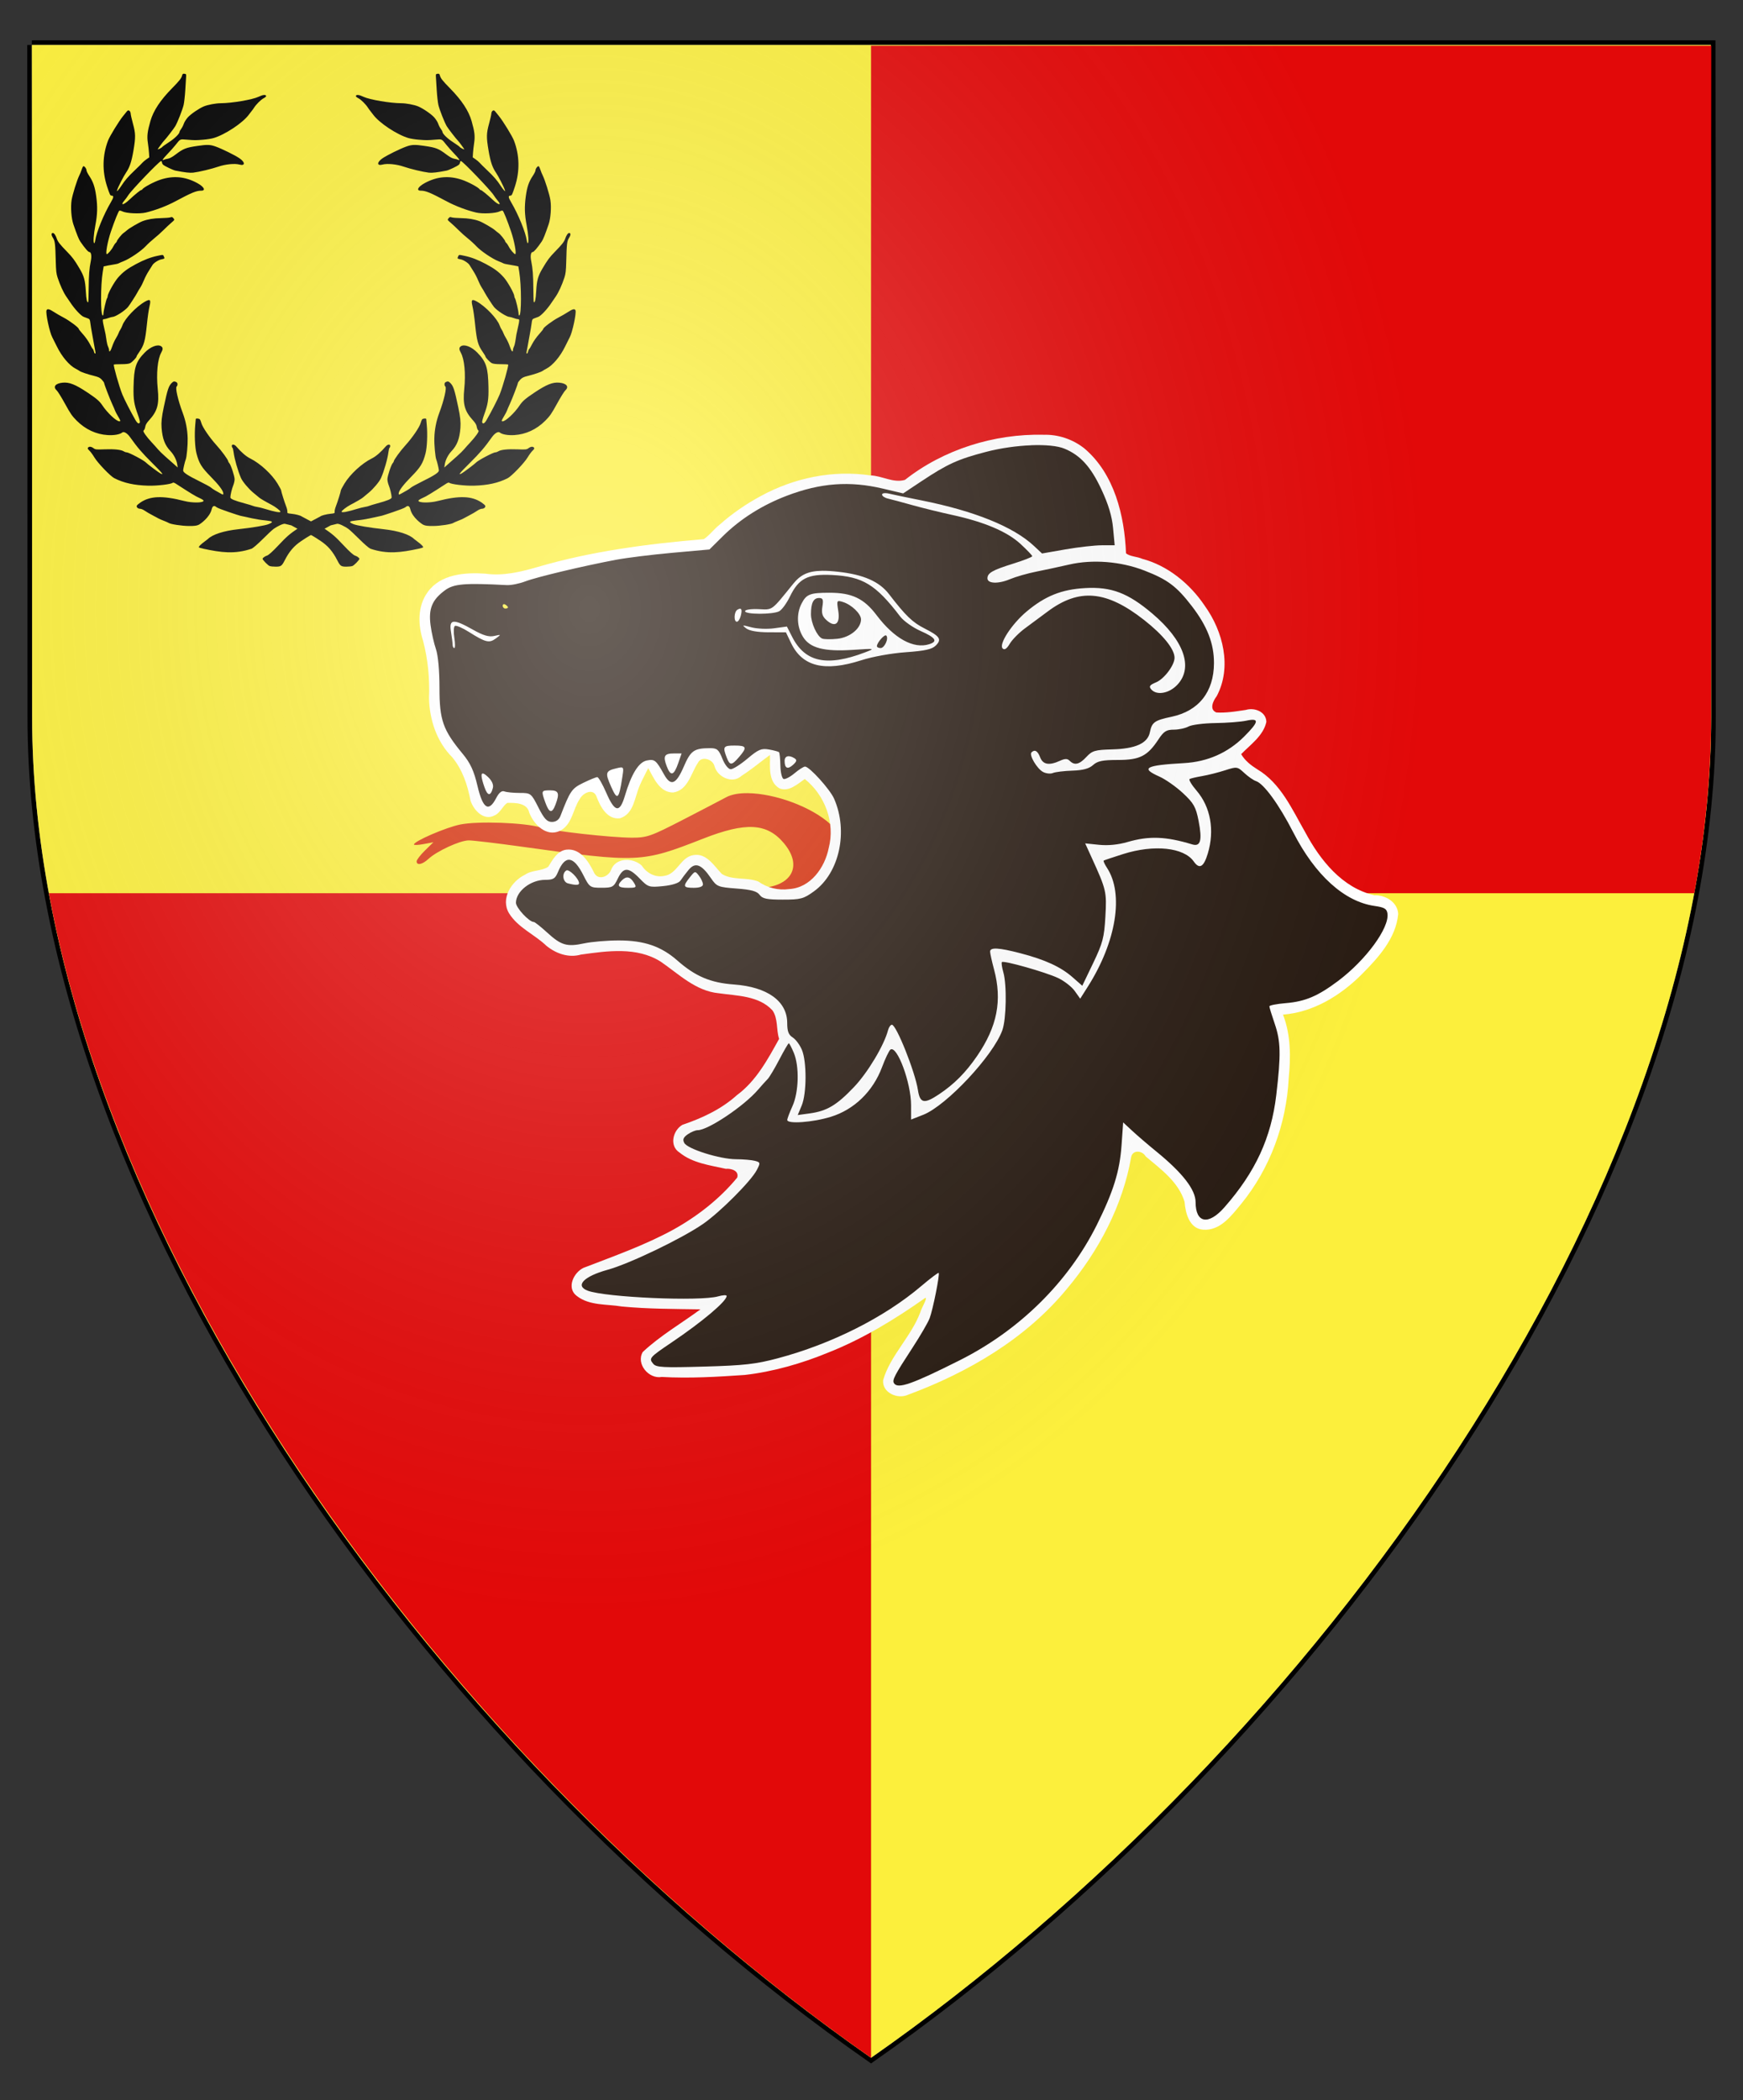
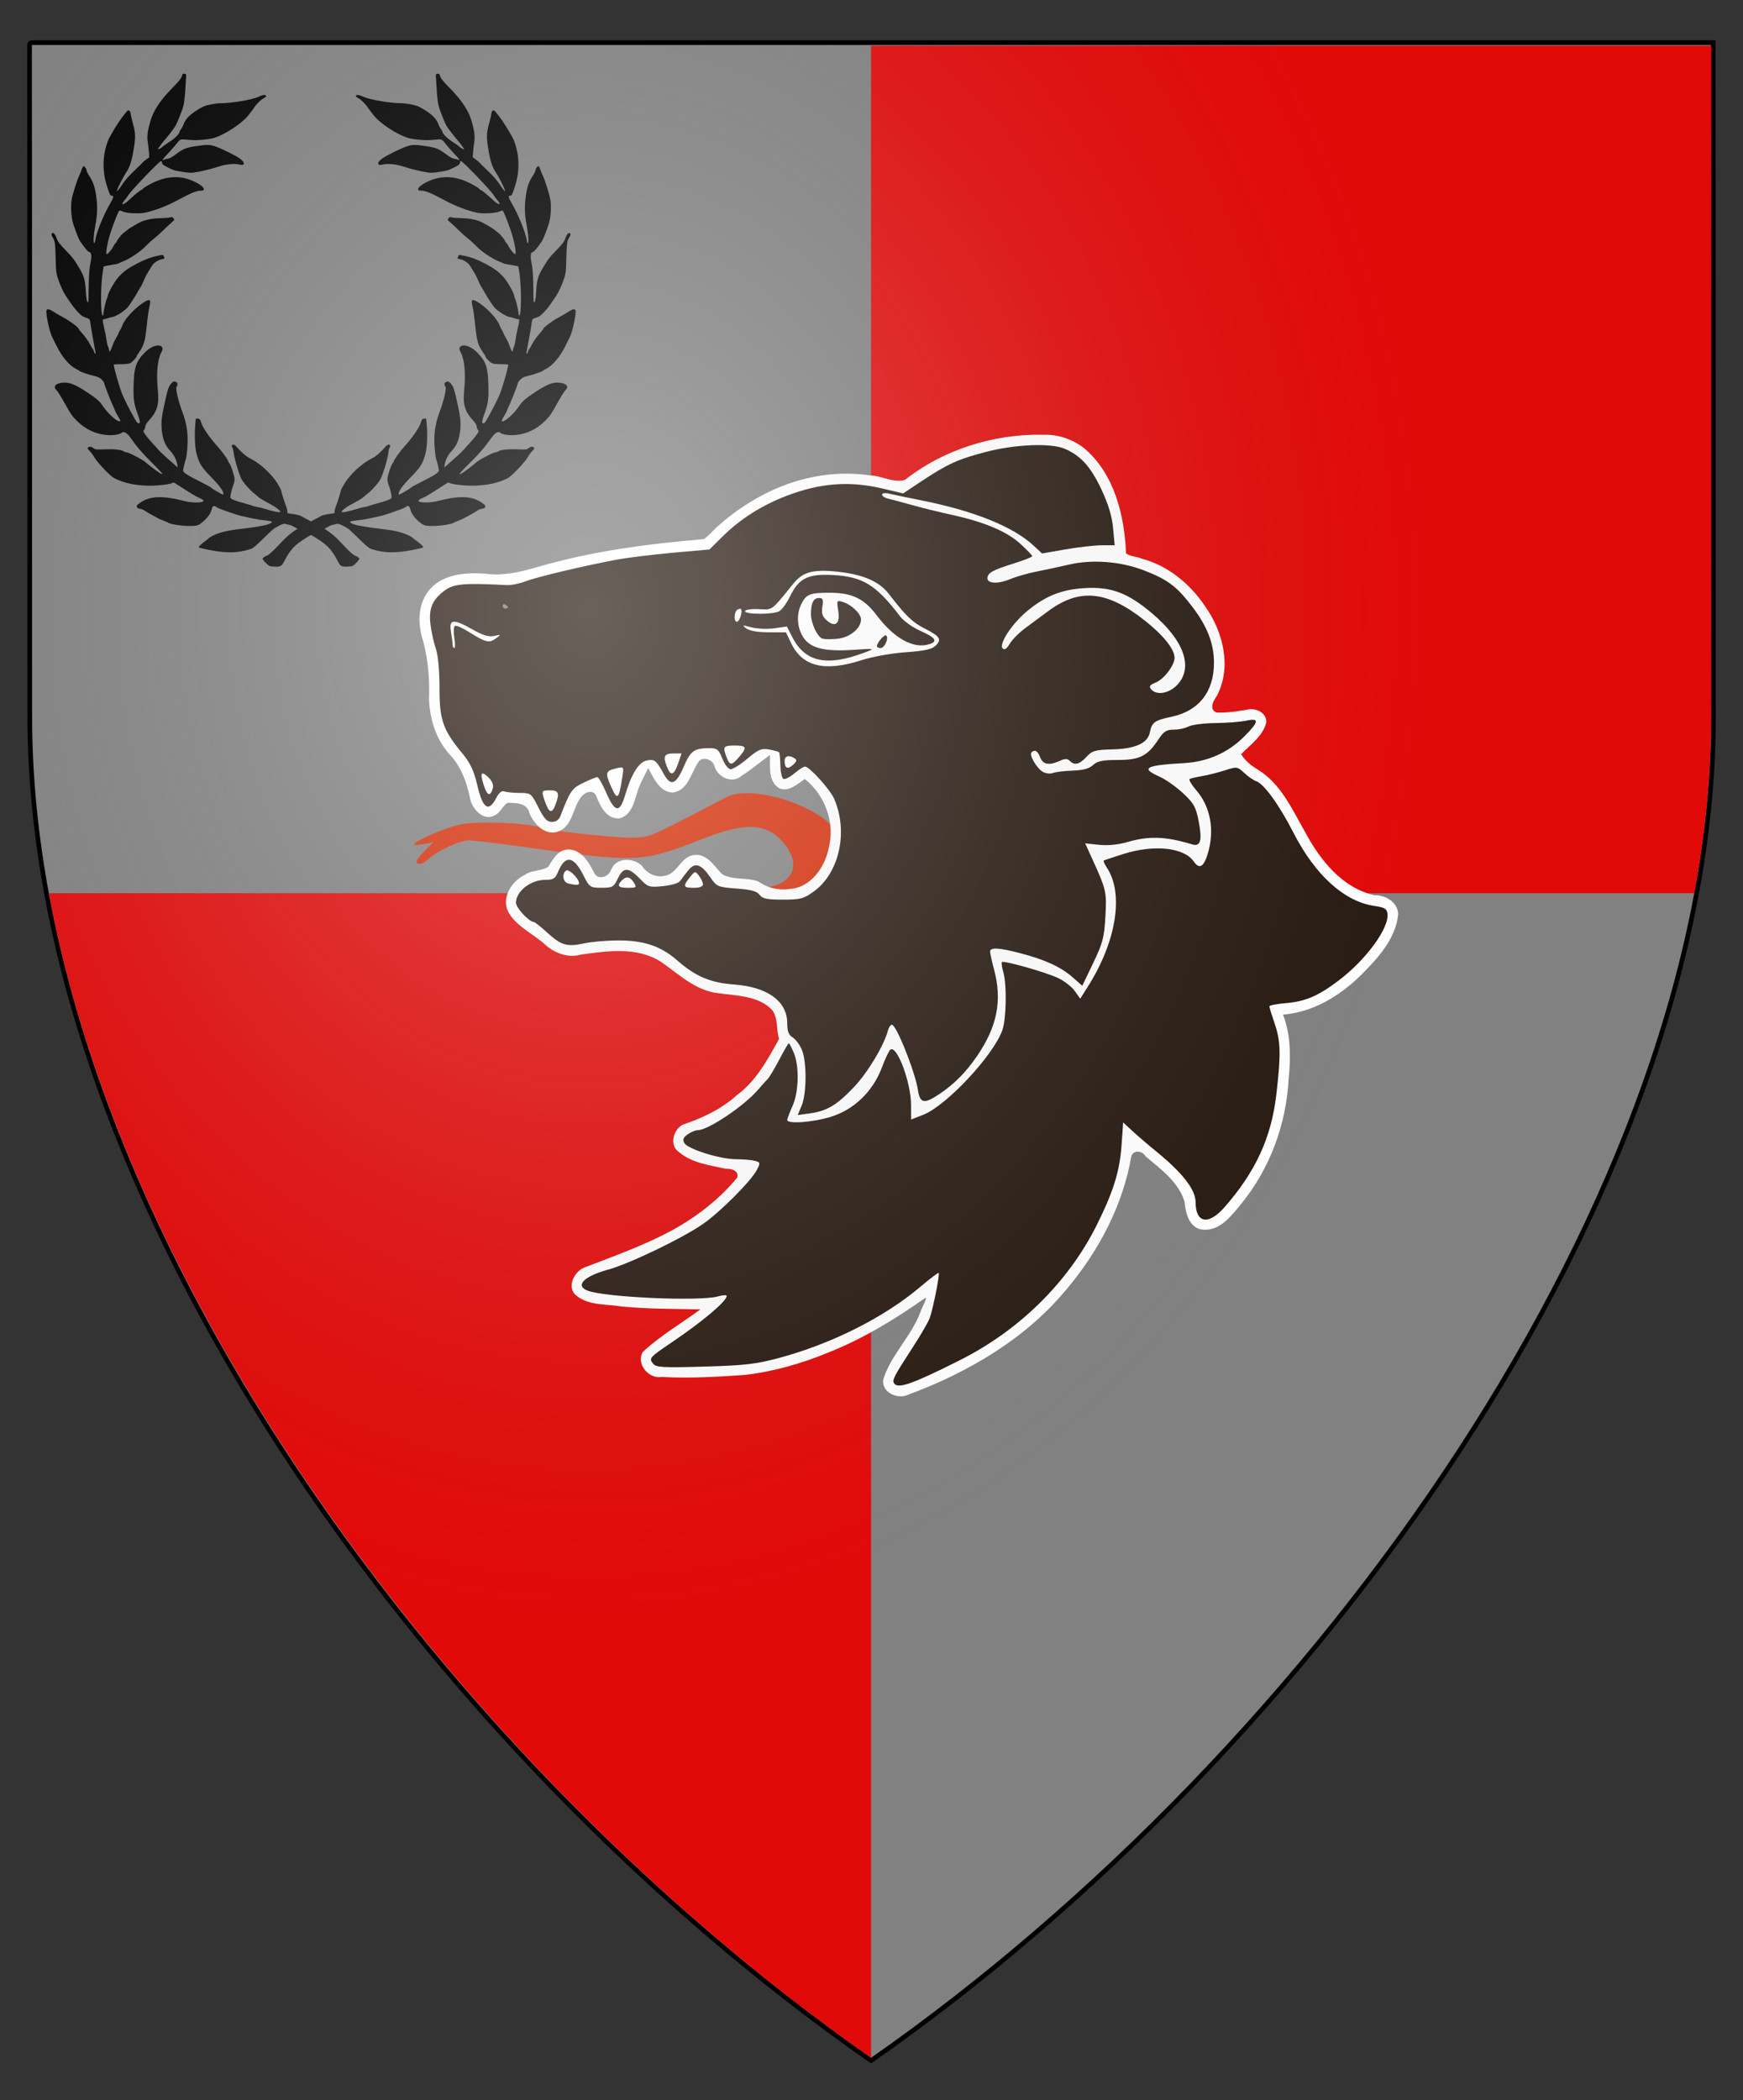
<svg xmlns="http://www.w3.org/2000/svg" xmlns:ns1="http://sodipodi.sourceforge.net/DTD/sodipodi-0.dtd" xmlns:ns2="http://www.inkscape.org/namespaces/inkscape" xmlns:xlink="http://www.w3.org/1999/xlink" version="1.1" viewBox="118 215 376 453" width="376pt" height="453pt" id="svg7" ns1:docname="Ursus Bay.svg" ns2:version="1.3.2 (091e20e, 2023-11-25, custom)" xml:space="preserve" ns2:export-filename="Ursus Bay.png" ns2:export-xdpi="300" ns2:export-ydpi="300">
  <rect x="118" y="215" width="376" height="453" fill="#333333" stroke="none" />
  <ns1:namedview id="namedview7" pagecolor="#ffffff" bordercolor="#000000" borderopacity="0.25" ns2:showpageshadow="2" ns2:pageopacity="0.0" ns2:pagecheckerboard="0" ns2:deskcolor="#d1d1d1" ns2:document-units="pt" showgrid="true" ns2:zoom="1.0412234" ns2:cx="250.66667" ns2:cy="376.96041" ns2:window-width="2560" ns2:window-height="1361" ns2:window-x="1431" ns2:window-y="1122" ns2:window-maximized="1" ns2:current-layer="layer5">
    <ns2:grid visible="true" id="grid8" units="pt" originx="7" originy="11.4" spacingx="60.375" spacingy="60.375" empcolor="#0000ff" empopacity="1" color="#0000ff" opacity="0.149" empspacing="2" dotted="false" gridanglex="30" gridanglez="30" />
  </ns1:namedview>
  <defs id="defs1">
    <linearGradient id="linearGradient10" ns2:collect="always">
      <stop style="stop-color:#ffffff;stop-opacity:0.304;" offset="0" id="stop10" />
      <stop style="stop-color:#ffffff;stop-opacity:0.25;" offset="0.169" id="stop11" />
      <stop style="stop-color:#b4b4b4;stop-opacity:0.102;" offset="0.659" id="stop2" />
      <stop style="stop-color:#818181;stop-opacity:0;" offset="1" id="stop1" />
    </linearGradient>
    <radialGradient ns2:collect="always" xlink:href="#linearGradient10" id="radialGradient11" cx="245.12" cy="362.117" fx="245.12" fy="362.117" r="181.125" gradientTransform="matrix(1,0,0,1.199,0,-87.748)" gradientUnits="userSpaceOnUse" />
  </defs>
  <g ns2:groupmode="layer" id="layer2" ns2:label="Below Escutcheon" transform="translate(2.5e-6)" ns2:highlight-color="#18ee29" ns1:insensitive="true">
-     <path d="m 124.875,224.701 h 362.188 c 0,0 0.062,42.5 0.062,145 0,102.5 -85.344,222.167 -181.221,289.198 -95.942,-67.031 -180.973,-186.198 -180.973,-289.198 0,-103 -0.056,-145 -0.056,-145 z" stroke="#000000" stroke-linecap="round" stroke-linejoin="miter" stroke-width="2" id="path6" style="display:inline" ns2:label="SCA Escutcheon Outline" />
+     <path d="m 124.875,224.701 h 362.188 c 0,0 0.062,42.5 0.062,145 0,102.5 -85.344,222.167 -181.221,289.198 -95.942,-67.031 -180.973,-186.198 -180.973,-289.198 0,-103 -0.056,-145 -0.056,-145 " stroke="#000000" stroke-linecap="round" stroke-linejoin="miter" stroke-width="2" id="path6" style="display:inline" ns2:label="SCA Escutcheon Outline" />
    <path d="m 124.875,224.701 h 362.188 c 0,0 0.062,42.5 0.062,145 0,102.5 -85.344,222.167 -181.221,289.198 -95.942,-67.031 -180.973,-186.198 -180.973,-289.198 0,-103 -0.056,-145 -0.056,-145 z" fill="#ffffff" id="path9" style="display:inline;fill:#818181;fill-opacity:1" ns2:label="SCA Escutcheon Face" />
  </g>
  <g ns2:groupmode="layer" id="layer5" ns2:label="Escutcheon 1" ns2:highlight-color="#cd362b">
-     <path d="m 124.875,224.701 h 362.188 c 0,0 0.062,42.5 0.062,145 0,102.5 -85.344,222.167 -181.221,289.198 -95.942,-67.031 -180.973,-186.198 -180.973,-289.198 0,-103 -0.056,-145 -0.056,-145 z" fill="#ffffff" id="path1" style="display:inline;fill:#fcef3c;fill-opacity:1" ns2:label="SCA Escutcheon Face" transform="translate(2.5e-6)" />
    <g id="g3" transform="matrix(-1,0,0,1,612.03,0.16)" ns2:label="quarterly 2 4">
      <path id="path2" style="display:inline;fill:#e20909;fill-opacity:1" ns2:label="field 4" d="M 306.125,407.524 V 658.739 C 390.318,599.796 466.317,500.298 483.487,407.524 Z" transform="translate(2.5e-6)" />
      <path id="path3" style="display:inline;fill:#e20909;fill-opacity:1" ns2:label="field 2" d="m 124.875,224.702 c 0,0 0.056,41.999 0.056,144.999 0,12.412 1.264,25.062 3.604,37.824 h 177.592 V 224.702 Z" transform="translate(2.5e-6)" />
    </g>
    <g id="g10" transform="matrix(2.148,0,0,2.148,97.01,-509.084)">
      <path d="m 84.896,416.752 c -0.885,-0.012 -1.652,0.116 -2.198,0.412 -0.437,0.236 -2.378,1.248 -4.313,2.247 -3.251,1.679 -3.645,1.817 -5.159,1.812 -2.137,-0.008 -7.996,-0.666 -9.175,-1.03 -1.566,-0.485 -6.317,-0.655 -8.075,-0.289 -1.46,0.303 -4.63,1.675 -4.63,2.003 0,0.077 0.439,0.058 0.975,-0.042 l 0.975,-0.183 -0.842,0.823 c -0.463,0.453 -0.842,0.947 -0.842,1.097 0,0.435 0.579,0.319 1.174,-0.236 0.854,-0.797 3.187,-1.872 4.061,-1.872 0.436,0 2.859,0.289 5.386,0.641 11.63,1.622 11.98,1.606 18.13,-0.806 4.323,-1.695 6.427,-1.581 8.128,0.44 1.974,2.346 0.765,4.439 -2.614,4.526 -0.873,0.022 -1.26,0.09 -0.86,0.151 0.4,0.061 0.728,0.225 0.728,0.366 0,0.034 0.056,0.082 0.085,0.125 0.01,0.012 0.04,0.016 0.05,0.029 0.067,0.092 0.146,0.164 0.242,0.225 0.013,0.008 0.025,0.015 0.038,0.023 0.322,0.183 0.866,0.234 2.052,0.234 0.59,0 0.866,-0.049 1.21,-0.087 0.416,-0.078 0.814,-0.183 1.177,-0.341 0.043,-0.022 0.095,-0.051 0.138,-0.076 0.217,-0.103 0.427,-0.216 0.624,-0.348 0.91,-0.667 1.601,-1.632 2.058,-2.741 0.053,-0.139 0.106,-0.279 0.153,-0.426 0.057,-0.166 0.105,-0.335 0.151,-0.506 0.07,-0.269 0.133,-0.548 0.185,-0.84 0.109,-0.655 0.152,-1.328 0.107,-2.003 -0.01,0.014 -0.013,0.01 -0.023,0.026 -0.16,0.252 -0.343,0.207 -0.765,-0.186 -1.965,-1.831 -5.674,-3.131 -8.328,-3.167 z" style="display:inline;fill:#d62c07" id="path1-8" ns2:label="tounge" />
      <path id="path10" style="display:inline;fill:#ffffff;fill-opacity:1" ns2:label="white" d="m 114.529,380.756 c -4.897,-0.1 -9.967,1.455 -13.875,4.535 -1.18,0.342 -2.289,-0.417 -3.461,-0.449 -3.771,-0.569 -7.679,0.248 -11.011,2.068 -1.4,0.745 -2.895,1.767 -4.142,2.88 -0.567,0.436 -1.015,1.081 -1.592,1.453 -5.623,0.468 -11.284,1.211 -16.688,2.797 -1.704,0.493 -3.474,0.924 -5.258,0.667 -2.037,-0.138 -4.48,0.04 -5.778,1.849 -1.036,1.416 -0.98,3.301 -0.461,4.902 0.489,1.872 0.674,3.805 0.594,5.735 0.045,2.178 0.77,4.395 2.336,5.957 1.017,1.23 1.534,2.774 1.824,4.319 0.297,0.978 1.352,2.116 2.438,1.509 0.57,-0.251 0.808,-0.968 1.272,-1.252 0.805,-0.01 1.983,-0.003 2.199,0.987 0.438,1.167 1.705,2.453 3.04,1.836 1.265,-0.585 1.327,-2.162 2.016,-3.193 0.313,-0.605 1.321,-1.147 1.684,-0.299 0.369,1.022 1.085,2.386 2.373,2.217 1.418,-0.447 1.465,-2.154 1.988,-3.311 0.251,-0.592 0.565,-1.154 0.846,-1.732 0.557,1.007 1.139,2.453 2.5,2.455 1.492,-0.223 1.784,-1.925 2.494,-2.99 0.348,-0.725 1.518,-0.36 1.667,0.371 0.319,1.094 1.813,1.783 2.722,0.934 0.995,-0.631 1.895,-1.396 2.846,-2.09 0.019,1.142 -0.216,2.679 0.951,3.359 0.96,0.38 1.81,-0.437 2.539,-0.941 2.033,1.617 3.075,4.409 2.403,6.945 -0.391,1.954 -1.818,3.984 -3.966,4.108 -1.091,0.155 -2.214,-0.124 -3.107,-0.761 -1.168,-0.453 -2.568,-0.09 -3.652,-0.752 -0.796,-0.813 -1.535,-2.134 -2.873,-1.896 -1.305,0.218 -1.614,1.925 -2.934,2.088 -0.883,0.188 -1.764,-0.295 -2.234,-1.029 -0.874,-0.826 -2.63,-0.848 -3.094,0.438 -0.257,0.675 -1.269,1.068 -1.678,0.312 -0.538,-1.111 -1.384,-2.527 -2.818,-2.357 -0.919,0.132 -1.375,1.03 -1.805,1.715 -0.703,0.464 -1.634,0.31 -2.342,0.803 -1.372,0.665 -2.482,2.423 -1.591,3.884 0.896,1.438 2.553,2.108 3.748,3.255 0.96,0.783 2.241,1.237 3.467,0.878 2.648,-0.362 5.607,-0.802 7.999,0.706 1.825,1.248 3.525,2.962 5.844,3.179 1.826,0.264 4.027,0.235 5.395,1.727 0.576,0.846 0.357,1.923 0.662,2.855 -1.145,2.065 -2.301,4.227 -4.246,5.657 -1.558,1.406 -3.492,2.305 -5.459,2.972 -0.96,0.547 -1.353,2.114 -0.3,2.783 1.307,1.069 3.059,1.28 4.65,1.637 0.538,-0.048 1.359,0.189 1.148,0.881 -1.754,2.134 -3.991,3.877 -6.405,5.221 -2.878,1.576 -5.978,2.665 -9.031,3.843 -1.006,0.475 -1.743,2.046 -0.661,2.836 1.28,0.983 3.004,0.79 4.516,1.048 2.622,0.249 5.258,0.244 7.889,0.286 -1.936,1.418 -4.033,2.636 -5.793,4.279 -0.704,1.193 0.604,2.746 1.903,2.509 2.782,0.157 5.575,-0.01 8.35,-0.201 2.789,-0.317 5.681,-1.142 8.294,-2.216 3.516,-1.379 6.749,-3.355 9.827,-5.524 0.262,-0.037 -0.4,1.049 -0.508,1.463 -0.916,2.437 -3.032,4.359 -3.728,6.802 -0.113,1.258 1.456,1.946 2.495,1.467 6.028,-2.236 11.812,-5.606 15.948,-10.623 3.204,-3.808 5.626,-8.376 6.478,-13.305 0.202,-0.715 1.139,-0.577 1.439,-0.018 1.522,1.284 3.321,2.58 3.914,4.57 0.087,1.133 0.481,2.686 1.849,2.793 1.74,0.145 2.877,-1.432 3.862,-2.619 2.882,-3.543 4.515,-8.022 4.746,-12.572 0.213,-2.143 0.218,-4.366 -0.571,-6.404 3.044,-0.242 5.764,-1.91 7.885,-4.026 1.695,-1.701 3.459,-3.639 3.683,-6.079 -0.057,-1.203 -1.296,-1.922 -2.396,-1.884 -3.237,-0.741 -5.45,-3.541 -6.943,-6.331 -1.316,-2.291 -2.447,-4.912 -4.817,-6.32 -0.632,-0.398 -1.233,-0.862 -1.614,-1.52 0.942,-0.969 2.23,-1.85 2.531,-3.24 -0.024,-1.029 -1.198,-1.466 -2.07,-1.199 -0.976,0.14 -1.969,0.316 -2.951,0.254 -0.751,-0.302 -0.319,-1.181 0.031,-1.634 1.553,-2.915 0.641,-6.529 -1.205,-9.088 -1.479,-2.207 -3.721,-4.034 -6.263,-4.705 -0.51,-0.235 -1.273,-0.23 -1.639,-0.563 -0.149,-3.749 -1.15,-7.962 -4.178,-10.525 -1.163,-0.927 -2.658,-1.431 -4.147,-1.371 z m -54.039,16.373 c 0.812,-0.084 1.047,1.07 0.387,1.439 -0.593,0.549 -1.49,-0.276 -1.066,-0.938 0.099,-0.276 0.384,-0.498 0.679,-0.501 z" ns1:nodetypes="scccccccccccccccccccccccccccccccccccccccccccccccccccccccccccccccccccccccccccccccccccccccsscccc" />
      <path d="m 113.321,381.814 c -1.428,0.056 -3.045,0.28 -4.5,0.658 -2.846,0.739 -3.9,1.219 -6.542,2.976 l -1.805,1.2 -2.049,-0.484 c -3.341,-0.788 -6.26,-0.57 -9.644,0.722 -2.49,0.951 -4.674,2.335 -6.434,4.078 l -1.328,1.315 -3.7,0.331 c -2.035,0.182 -4.592,0.499 -5.684,0.704 -3.305,0.622 -7.996,1.741 -9.123,2.175 -0.585,0.225 -1.42,0.39 -1.857,0.367 -4.22,-0.222 -5.305,-0.132 -6.186,0.516 -1.3,0.957 -1.671,1.846 -1.457,3.494 0.099,0.762 0.341,1.847 0.538,2.411 0.216,0.619 0.358,2.168 0.358,3.907 0,3.237 0.346,4.219 2.33,6.616 0.777,0.939 1.13,1.706 1.491,3.241 0.537,2.281 1.123,2.655 1.878,1.196 0.28,-0.542 0.556,-0.764 0.822,-0.661 0.22,0.085 0.913,0.153 1.538,0.153 1.113,0 1.153,0.031 1.874,1.455 0.579,1.144 0.87,1.455 1.36,1.455 0.402,0 0.705,-0.211 0.854,-0.595 0.982,-2.541 1.137,-2.765 2.3,-3.331 0.647,-0.314 1.277,-0.572 1.4,-0.572 0.123,0 0.532,0.714 0.911,1.587 0.848,1.956 1.344,2.038 1.858,0.306 0.659,-2.22 1.39,-3.399 2.208,-3.564 0.781,-0.157 0.931,-0.036 1.719,1.386 0.683,1.234 1.214,1.033 1.984,-0.752 0.703,-1.63 1.031,-1.864 2.629,-1.871 0.724,-0.003 0.886,0.133 1.255,1.055 0.244,0.609 0.601,1.058 0.841,1.058 0.23,0 0.988,-0.48 1.685,-1.068 1.092,-0.921 1.39,-1.047 2.156,-0.912 0.489,0.086 0.941,0.208 1.005,0.272 0.064,0.064 0.127,0.672 0.14,1.352 0.013,0.68 0.158,1.281 0.322,1.336 0.164,0.055 0.657,-0.202 1.096,-0.572 0.44,-0.37 0.916,-0.673 1.058,-0.673 0.435,0 2.501,2.283 2.914,3.219 1.446,3.284 0.541,7.455 -2.018,9.309 -1.046,0.758 -1.329,0.833 -3.129,0.833 -1.609,0 -2.045,-0.09 -2.332,-0.482 -0.265,-0.362 -0.84,-0.519 -2.313,-0.63 -1.867,-0.141 -1.99,-0.191 -2.581,-1.054 -0.955,-1.394 -1.572,-1.62 -2.236,-0.819 -0.3,0.362 -0.665,0.843 -0.811,1.069 -0.163,0.253 -0.83,0.467 -1.743,0.559 -1.421,0.142 -1.512,0.113 -2.367,-0.769 -1.123,-1.159 -1.631,-1.157 -2.187,0.009 -0.408,0.856 -0.532,0.926 -1.632,0.926 -1.159,0 -1.208,-0.034 -1.844,-1.29 -0.977,-1.928 -1.815,-2.024 -2.534,-0.289 -0.277,0.668 -0.469,0.785 -1.292,0.785 -1.451,0 -2.912,1.144 -2.929,2.292 -0.007,0.506 1.322,1.941 1.798,1.941 0.098,0 0.701,0.478 1.341,1.063 1.41,1.289 1.981,1.454 3.73,1.079 0.743,-0.159 2.296,-0.29 3.451,-0.29 2.559,0 4.266,0.586 5.9,2.024 1.797,1.582 3.328,2.23 5.669,2.399 3.367,0.244 5.354,1.679 5.354,3.868 0,0.833 0.136,1.192 0.549,1.45 0.302,0.188 0.719,0.749 0.926,1.246 0.497,1.191 0.485,4.383 -0.021,5.595 l -0.398,0.953 1.197,-0.164 c 1.737,-0.238 2.714,-0.819 4.454,-2.648 1.384,-1.455 3.024,-4.194 3.421,-5.714 0.078,-0.298 0.252,-0.542 0.386,-0.542 0.446,0 2.335,4.736 2.612,6.548 0.206,1.35 0.622,1.436 2.118,0.437 1.534,-1.025 2.683,-2.182 3.824,-3.847 2.026,-2.959 2.539,-5.579 1.703,-8.695 -0.215,-0.8 -0.392,-1.604 -0.394,-1.786 -0.004,-0.454 0.855,-0.408 3.04,0.161 2.477,0.645 4.058,1.371 5.238,2.408 l 0.978,0.859 1.092,-2.276 c 0.962,-2.006 1.108,-2.56 1.228,-4.664 0.143,-2.509 0.1,-2.692 -1.405,-5.991 l -0.624,-1.369 1.396,0.144 c 0.904,0.093 1.917,-0.007 2.872,-0.285 2.148,-0.624 3.839,-0.561 6.485,0.244 0.839,0.255 1.019,-0.416 0.635,-2.369 -0.275,-1.398 -0.483,-1.767 -1.566,-2.778 -0.687,-0.641 -1.755,-1.391 -2.373,-1.666 -1.92,-0.854 -1.412,-1.132 2.472,-1.351 2.372,-0.134 4.413,-1.035 6.047,-2.668 1.499,-1.499 1.55,-1.881 0.212,-1.594 -0.546,0.117 -1.945,0.226 -3.109,0.241 -1.164,0.015 -2.377,0.171 -2.694,0.345 -0.318,0.174 -0.983,0.317 -1.477,0.317 -0.743,0 -1.01,0.169 -1.538,0.972 -1.106,1.679 -1.876,2.071 -4.071,2.071 -1.542,0 -2.052,0.104 -2.501,0.511 -0.399,0.361 -1.007,0.525 -2.078,0.561 -0.833,0.028 -1.713,0.135 -1.956,0.238 -0.243,0.103 -0.689,0.055 -0.99,-0.106 -0.606,-0.324 -1.42,-1.703 -1.159,-1.964 0.326,-0.326 0.624,-0.156 0.871,0.496 0.278,0.731 0.903,0.842 1.979,0.351 0.521,-0.237 0.754,-0.237 0.991,0 0.484,0.484 0.968,0.371 1.676,-0.393 0.579,-0.625 0.867,-0.709 2.57,-0.754 2.364,-0.062 3.583,-0.614 3.804,-1.722 0.201,-1.006 0.464,-1.195 2.162,-1.553 2.742,-0.578 4.263,-2.494 4.274,-5.384 0.008,-1.963 -0.672,-3.715 -2.221,-5.728 -1.54,-2.002 -2.437,-2.673 -4.785,-3.581 -2.365,-0.915 -5.183,-1.137 -7.541,-0.594 -0.946,0.218 -2.434,0.537 -3.307,0.711 -0.873,0.173 -2.064,0.516 -2.646,0.761 -1.167,0.491 -2.249,0.447 -2.249,-0.09 0,-0.537 0.507,-0.826 2.58,-1.473 1.055,-0.329 1.918,-0.666 1.918,-0.749 0,-0.083 -0.536,-0.643 -1.191,-1.244 -1.344,-1.234 -3.645,-2.207 -6.879,-2.908 -1.164,-0.252 -2.95,-0.692 -3.969,-0.977 -1.019,-0.285 -2.12,-0.58 -2.447,-0.656 -0.327,-0.075 -0.595,-0.257 -0.595,-0.402 0,-0.154 0.303,-0.192 0.728,-0.091 0.4,0.096 1.859,0.399 3.241,0.675 5.299,1.057 9.221,2.644 11.273,4.561 l 0.823,0.768 2.352,-0.411 c 1.294,-0.226 2.936,-0.412 3.648,-0.412 l 1.295,-10e-4 -0.161,-1.727 c -0.113,-1.205 -0.47,-2.386 -1.182,-3.906 -1.054,-2.249 -2.096,-3.398 -3.686,-4.064 -0.701,-0.294 -1.94,-0.406 -3.368,-0.35 z m -20.978,12.606 c 0.466,-0.005 1.001,0.03 1.628,0.101 2.534,0.284 4.108,0.978 5.079,2.239 1.676,2.177 2.356,2.835 3.565,3.447 1.561,0.791 1.763,1.098 1.133,1.722 -0.379,0.376 -1.082,0.532 -3.009,0.669 -1.449,0.103 -3.34,0.444 -4.465,0.806 v 5.1e-4 c -3.687,1.185 -5.921,0.64 -7.053,-1.722 l -0.52,-1.084 -1.735,-0.003 c -1.106,-0.002 -1.922,-0.143 -2.249,-0.389 -0.463,-0.349 -0.414,-0.359 0.508,-0.112 0.562,0.151 1.596,0.196 2.298,0.099 l 1.276,-0.176 0.538,1.056 c 1.292,2.533 3.484,2.996 7.3,1.542 1.051,-0.401 1.044,-0.403 -1.191,-0.256 -2.925,0.192 -4.344,-0.179 -5.038,-1.318 -0.614,-1.007 -0.665,-2.309 -0.131,-3.341 0.483,-0.935 0.854,-1.077 2.804,-1.077 2.252,0 3.461,0.577 4.728,2.256 1.769,2.343 3.709,3.412 5.287,2.911 0.891,-0.283 0.647,-0.656 -0.867,-1.325 -0.78,-0.345 -1.703,-0.999 -2.051,-1.454 -2.456,-3.217 -3.762,-4.013 -6.84,-4.17 -2.44,-0.124 -3.352,0.341 -4.232,2.159 -0.325,0.672 -0.81,1.338 -1.077,1.481 -0.637,0.34 -3.431,0.336 -3.431,-0.005 0,-0.15 0.588,-0.239 1.351,-0.206 1.465,0.064 1.236,0.231 3.497,-2.561 0.725,-0.895 1.496,-1.274 2.894,-1.289 z m 26.389,1.736 c 2.644,-0.151 4.316,0.483 6.775,2.568 3.175,2.692 4.129,5.401 2.512,7.132 -0.833,0.892 -2.102,1.112 -2.644,0.459 -0.239,-0.288 -0.137,-0.431 0.495,-0.692 0.816,-0.338 1.859,-1.722 1.859,-2.467 0,-0.871 -1.146,-2.295 -3.051,-3.79 -3.797,-2.981 -6.535,-3.22 -9.704,-0.847 -0.649,0.486 -1.667,1.24 -2.262,1.677 -0.595,0.437 -1.283,1.132 -1.528,1.545 -0.304,0.513 -0.532,0.665 -0.717,0.481 -0.418,-0.418 0.905,-2.455 2.415,-3.719 1.854,-1.552 3.498,-2.212 5.852,-2.346 z m -26.712,0.997 c -0.556,0 -0.805,0.502 -0.805,1.623 0,0.885 0.611,2.222 1.119,2.447 0.185,0.082 0.872,0.094 1.527,0.026 1.268,-0.131 2.381,-1.042 2.381,-1.948 0,-0.568 -0.958,-1.487 -1.825,-1.751 -0.615,-0.187 -0.629,-0.16 -0.459,0.902 0.208,1.304 -0.317,1.709 -1.19,0.918 -0.412,-0.372 -0.51,-0.702 -0.404,-1.355 0.115,-0.711 0.054,-0.863 -0.345,-0.863 z m -31.684,0.628 c 0.048,-0.021 0.114,-0.012 0.187,0.033 0.146,0.09 0.265,0.216 0.265,0.28 0,0.064 -0.119,0.117 -0.265,0.117 -0.146,0 -0.265,-0.126 -0.265,-0.28 0,-0.077 0.03,-0.129 0.078,-0.15 z m 23.875,0.516 c 0.056,0.102 0.039,0.319 -0.049,0.654 -0.084,0.321 -0.258,0.583 -0.387,0.583 -0.331,0 -0.291,-0.992 0.049,-1.201 0.202,-0.125 0.331,-0.138 0.387,-0.036 z m -28.865,1.24 c 0.33,-0.029 0.933,0.239 1.919,0.795 1.033,0.583 1.609,0.754 2.138,0.633 0.72,-0.164 0.721,-0.162 0.15,0.26 -0.651,0.482 -1.018,0.39 -2.706,-0.676 -0.64,-0.404 -1.265,-0.671 -1.39,-0.594 -0.125,0.077 -0.152,0.609 -0.06,1.182 0.092,0.573 0.092,1.042 5.17e-4,1.042 -0.091,0 -0.167,-0.149 -0.169,-0.331 -0.002,-0.182 -0.077,-0.777 -0.167,-1.323 -0.105,-0.634 -0.047,-0.96 0.284,-0.99 z m 43.431,1.386 c -0.162,-0.162 -0.924,0.697 -0.939,1.059 -0.005,0.109 0.162,0.198 0.371,0.198 0.398,0 0.842,-0.983 0.568,-1.257 z m -15.235,11.047 c 1.219,0 1.29,0.178 0.455,1.15 -0.751,0.874 -0.931,0.877 -1.255,0.024 -0.404,-1.062 -0.328,-1.174 0.8,-1.174 z m -6.084,0.794 h 0.764 l -0.338,0.977 c -0.436,1.26 -0.763,1.348 -1.154,0.31 -0.39,-1.034 -0.247,-1.287 0.728,-1.287 z m 11.397,0.292 c 0.179,-0.047 0.428,0.015 0.712,0.195 0.26,0.165 0.224,0.315 -0.154,0.658 -0.541,0.49 -0.844,0.348 -0.844,-0.395 0,-0.255 0.108,-0.411 0.286,-0.458 z m -16.73,1.11 c 0.3,-0.019 0.268,0.193 0.136,1.04 -0.34,2.194 -0.489,2.31 -1.123,0.877 -0.616,-1.392 -0.561,-1.57 0.567,-1.836 0.183,-0.043 0.32,-0.075 0.42,-0.082 z m 61.83,0.038 c -0.249,-0.034 -0.56,0.061 -1.162,0.255 -0.676,0.218 -1.706,0.477 -2.288,0.576 -0.582,0.099 -1.15,0.232 -1.261,0.296 -0.112,0.064 0.203,0.591 0.7,1.171 1.408,1.644 1.824,3.973 1.128,6.302 -0.412,1.377 -0.844,1.624 -1.415,0.808 -0.989,-1.412 -3.986,-1.727 -7.088,-0.746 -1.019,0.322 -1.898,0.618 -1.954,0.657 -0.056,0.039 0.093,0.369 0.332,0.733 1.709,2.608 0.934,7.417 -1.92,11.917 l -0.772,1.218 -0.551,-0.774 c -0.303,-0.426 -1.059,-1.012 -1.679,-1.304 -1.254,-0.589 -5.452,-1.779 -5.634,-1.597 -0.064,0.064 10e-4,0.524 0.144,1.023 0.363,1.264 0.304,4.691 -0.099,5.819 -0.913,2.553 -5.614,7.578 -7.947,8.495 l -1.219,0.479 v -1.445 c 0,-2.239 -1.392,-6.005 -2.065,-5.589 -0.136,0.084 -0.522,0.886 -0.856,1.781 -0.907,2.424 -2.79,4.25 -5.129,4.973 -1.822,0.563 -4.385,0.749 -4.385,0.319 0,-0.13 0.236,-0.755 0.523,-1.389 0.639,-1.408 0.704,-3.992 0.134,-5.354 -0.22,-0.527 -0.446,-0.959 -0.502,-0.959 -0.056,0 -0.486,0.737 -0.955,1.639 -0.469,0.901 -0.995,1.781 -1.169,1.955 -0.174,0.174 -0.609,0.657 -0.966,1.073 -1.413,1.647 -5.021,4.064 -6.066,4.064 -0.223,0 -0.671,0.186 -0.995,0.413 -0.443,0.31 -0.528,0.525 -0.346,0.867 0.326,0.609 3.576,1.63 5.201,1.635 0.717,0.002 1.568,0.075 1.891,0.161 0.558,0.15 0.567,0.196 0.19,0.925 -0.572,1.105 -3.707,4.248 -5.408,5.419 -2.153,1.483 -7.375,3.99 -9.58,4.599 -2.399,0.663 -3.293,1.602 -1.995,2.096 1.778,0.676 11.288,1.092 13.098,0.573 0.472,-0.135 0.858,-0.153 0.858,-0.04 0,0.523 -2.426,2.572 -5.513,4.657 -2.25,1.519 -2.32,1.601 -1.86,2.155 0.299,0.36 0.988,0.398 5.116,0.279 4.021,-0.115 5.181,-0.246 7.382,-0.831 5.401,-1.435 10.695,-4.097 14.399,-7.239 0.926,-0.785 1.722,-1.387 1.769,-1.338 0.13,0.136 -0.579,3.69 -0.91,4.56 -0.16,0.42 -0.931,1.746 -1.713,2.946 -1.821,2.794 -2.061,3.253 -1.866,3.569 0.376,0.608 1.796,0.112 6.611,-2.306 5.994,-3.011 10.89,-7.843 13.749,-13.568 1.667,-3.34 2.31,-5.403 2.493,-8.005 l 0.163,-2.31 0.926,0.858 c 0.509,0.472 1.581,1.391 2.381,2.043 2.66,2.166 3.966,3.849 3.968,5.111 0.003,2.114 1.292,2.341 2.897,0.512 3.115,-3.55 4.699,-6.979 5.204,-11.268 0.48,-4.075 0.451,-5.404 -0.163,-7.187 -0.291,-0.846 -0.529,-1.622 -0.529,-1.725 0,-0.103 0.744,-0.248 1.654,-0.323 1.944,-0.161 3.222,-0.704 5.257,-2.234 2.793,-2.101 5.153,-5.325 4.948,-6.761 -0.069,-0.485 -0.307,-0.624 -1.297,-0.765 -3.029,-0.431 -5.96,-3.084 -8.162,-7.387 -1.433,-2.8 -2.964,-4.905 -3.75,-5.154 -0.244,-0.077 -0.767,-0.44 -1.162,-0.806 -0.351,-0.326 -0.537,-0.49 -0.786,-0.524 z m -75.609,0.594 c 0.104,0.043 0.247,0.15 0.427,0.32 0.401,0.377 0.583,0.782 0.497,1.109 -0.221,0.845 -0.53,0.822 -0.839,-0.062 -0.366,-1.05 -0.398,-1.496 -0.086,-1.366 z m 6.675,1.671 c 0.861,0 0.971,0.295 0.536,1.438 -0.346,0.911 -0.63,0.855 -1.012,-0.2 -0.436,-1.205 -0.423,-1.238 0.476,-1.238 z m 1.624,8.047 c 0.277,-0.171 1.267,0.817 1.281,1.279 0.006,0.21 -0.357,0.215 -1.119,0.016 -0.518,-0.135 -0.627,-1.008 -0.162,-1.295 z m 12.917,0.179 c 0.118,-0.019 0.219,0.106 0.411,0.357 0.216,0.282 0.394,0.669 0.394,0.86 0,0.219 -0.339,0.346 -0.926,0.346 -1.064,0 -1.116,-0.143 -0.388,-1.058 0.258,-0.324 0.391,-0.486 0.508,-0.505 z m -6.71,0.53 c 0.198,0.035 0.386,0.202 0.574,0.504 0.307,0.491 0.264,0.529 -0.598,0.529 -0.972,0 -1.143,-0.208 -0.611,-0.741 0.229,-0.229 0.437,-0.327 0.635,-0.292 z" style="display:inline;fill:#291c13" id="path9-8" ns2:label="black" ns1:nodetypes="cssccssccsssssssssssssssssssssscsssssssssssssssssssssssssssssssssssccssssssscscccsscsssssssssssssssssssssssssscssssssssssssscscccccsssccccsssscccccsscccssssssssssscsssccsssssssssssssssssssscsssscssssssssssssssssssscsssssssssssssccsssssssssssssssssssssscscssscsccsssssssssssssscsssssssssssssssssssccscssssssssssssssscsssssssssssssssssssssss" />
    </g>
    <g id="g136" transform="matrix(0.575,0,0,0.575,128,230.002)" ns2:label="Laurel Atlantia Scribes Handbook 2016" style="display:inline">
      <use x="0" y="0" xlink:href="#g135" id="use136" transform="matrix(-1,0,0,1,198.574,0)" />
      <g id="g135" ns2:label="Laurel branch" transform="translate(0,-0.855)">
        <path style="display:inline;fill:#000000;stroke:none;stroke-opacity:1" d="m -164.611,197.356 -0.919,-0.223 c -0.505,-0.122 -1.169,-0.286 -1.476,-0.364 -0.599,-0.152 -2.786,0.847 -4.337,1.981 -0.509,0.372 -2.333,2.084 -4.053,3.803 -1.734,1.734 -3.561,3.313 -4.101,3.546 -6.356,2.157 -11.517,1.429 -18.088,0.022 -0.827,-0.179 -1.589,-0.412 -1.694,-0.517 -0.22,-0.22 0.626,-1.091 2.139,-2.198 0.582,-0.426 1.118,-0.835 1.191,-0.909 1.698,-1.718 5.949,-3.098 11.377,-3.694 5.443,-0.598 10.205,-1.399 11.443,-1.924 1.923,-0.817 1.675,-1.092 -1.257,-1.395 -3.185,-0.284 -6.28,-1.067 -9.393,-1.746 -0.529,-0.114 -8.153,-2.59 -8.906,-3.207 -0.868,-0.788 -1.501,-0.516 -1.814,0.78 -0.755,3.122 -4.288,5.53 -4.821,5.794 -0.787,0.39 -1.575,0.491 -3.773,0.48 -2.578,-0.012 -6.901,-0.673 -7.539,-1.153 -0.146,-0.11 -0.981,-0.477 -1.854,-0.816 -0.873,-0.339 -1.707,-0.698 -1.852,-0.799 -0.146,-0.101 -1.158,-0.643 -2.249,-1.205 -1.091,-0.562 -2.449,-1.353 -3.016,-1.757 -0.568,-0.405 -1.357,-0.736 -1.754,-0.736 -0.81,0 -1.448,-0.597 -1.234,-1.154 0.077,-0.202 0.693,-0.74 1.368,-1.196 3.671,-2.478 8.35,-2.64 16.41,-0.569 3.121,0.802 7.276,0.735 7.276,-0.118 0,-0.183 -0.725,-0.648 -1.61,-1.032 -1.37,-0.594 -3.16,-1.681 -8.836,-5.364 -0.513,-0.333 -0.975,-0.471 -1.113,-0.333 -0.569,0.569 -5.854,1.202 -9.244,1.107 -5.234,-0.147 -9.057,-0.99 -12.656,-2.79 -1.472,-0.736 -6.259,-5.723 -7.514,-7.827 -0.577,-0.967 -1.414,-2.106 -1.861,-2.531 -0.623,-0.592 -0.744,-0.855 -0.52,-1.124 0.424,-0.51 1.198,-0.433 2.063,0.207 0.703,0.519 0.997,0.55 4.156,0.428 3.635,-0.14 6.212,0.129 7.161,0.748 0.322,0.21 0.82,0.382 1.107,0.382 0.836,0 6.618,3.069 7.303,3.877 0.365,0.431 4.631,3.64 5.34,4.018 1.491,0.794 0.873,0.002 -3.014,-3.86 -3.835,-3.81 -5.606,-5.876 -8.33,-9.723 -1.066,-1.505 -2.342,-2.26 -2.958,-1.749 -0.871,0.723 -3.073,1.11 -5.46,0.961 -4.334,-0.271 -8.328,-2.128 -11.595,-5.389 -1.739,-1.736 -2.369,-2.646 -4.41,-6.372 -1.31,-2.39 -2.714,-4.647 -3.121,-5.016 -1.483,-1.341 -0.489,-2.624 2.237,-2.885 2.504,-0.241 4.793,0.669 9.351,3.714 3.407,2.276 4.498,3.218 5.536,4.776 1.909,2.867 5.262,6.006 6.416,6.006 0.522,0 0.442,-0.277 -0.558,-1.939 -0.5,-0.831 -0.991,-1.767 -1.09,-2.08 -0.099,-0.313 -0.572,-1.412 -1.05,-2.442 -0.942,-2.03 -3.03,-7.48 -3.042,-7.94 -0.004,-0.156 -0.395,-0.7 -0.869,-1.21 -0.692,-0.744 -1.252,-1.022 -2.837,-1.411 -2.397,-0.588 -5.007,-1.475 -5.547,-1.885 -0.218,-0.166 -0.85,-0.534 -1.403,-0.818 -2.399,-1.23 -5.213,-4.55 -7.054,-8.324 -0.745,-1.527 -1.52,-3.073 -1.722,-3.437 -1,-1.794 -2.572,-9.114 -2.178,-10.14 0.267,-0.695 1.056,-0.528 2.736,0.579 0.853,0.562 2.538,1.537 3.743,2.166 2.157,1.126 5.614,3.724 5.614,4.22 0,0.139 0.725,1.053 1.61,2.03 0.886,0.977 2.014,2.578 2.507,3.557 0.493,0.979 1.01,1.85 1.148,1.936 0.138,0.085 0.329,0.511 0.424,0.946 0.096,0.435 0.296,0.791 0.446,0.791 0.15,0 0.207,-0.268 0.126,-0.595 -0.08,-0.327 -0.284,-1.429 -0.454,-2.447 -0.169,-1.019 -0.525,-2.983 -0.79,-4.366 -0.265,-1.382 -0.563,-3.189 -0.661,-4.014 -0.16,-1.343 -0.26,-1.531 -0.945,-1.786 -0.421,-0.157 -1.117,-0.416 -1.546,-0.576 -1.034,-0.386 -3.431,-2.959 -5.031,-5.401 -0.223,-0.34 -0.887,-1.312 -1.475,-2.16 -1.117,-1.608 -2.352,-4.304 -3.312,-7.229 -0.454,-1.383 -0.586,-2.548 -0.671,-5.953 -0.167,-6.688 -0.285,-7.679 -1.054,-8.898 -0.688,-1.091 -0.695,-1.818 -0.017,-1.818 0.45,0 1.036,0.851 1.458,2.117 0.388,1.163 1.211,2.212 3.837,4.889 2.037,2.078 2.833,3.149 4.72,6.355 1.675,2.846 2.1,4.386 2.325,8.422 0.179,3.208 0.478,4.552 0.914,4.116 0.07,-0.07 0.145,-2.384 0.167,-5.142 0.04,-5.056 0.227,-7.464 0.794,-10.223 0.387,-1.882 0.151,-3.39 -0.53,-3.39 -0.443,0 -1.723,-1.479 -3.396,-3.922 -0.574,-0.839 -1.248,-2.512 -2.607,-6.475 -0.773,-2.256 -1.08,-6.442 -0.665,-9.094 0.324,-2.072 2.027,-7.544 2.871,-9.22 0.292,-0.58 0.68,-1.531 0.863,-2.113 0.183,-0.582 0.445,-1.177 0.584,-1.323 0.326,-0.343 1.272,0.786 1.272,1.517 0,0.293 0.468,1.234 1.041,2.091 1.44,2.156 2.109,4.103 2.58,7.504 0.56,4.043 0.484,6.822 -0.298,10.98 -0.679,3.609 -0.869,6.465 -0.447,6.725 0.126,0.078 0.3,-0.361 0.387,-0.977 0.436,-3.093 3.193,-9.842 5.868,-14.367 1.114,-1.884 1.167,-2.494 0.218,-2.494 -0.445,0 -0.666,-0.466 -1.635,-3.44 -1.873,-5.75 -1.75,-11.669 0.359,-17.201 0.635,-1.667 4.063,-7.261 5.652,-9.223 0.428,-0.529 1.02,-1.259 1.315,-1.622 0.44,-0.542 0.624,-0.608 1.017,-0.368 0.27,0.165 0.492,0.628 0.508,1.058 0.015,0.421 0.402,2.134 0.858,3.808 1.013,3.713 1.037,5.057 0.177,10.133 -0.702,4.142 -1.422,6.278 -2.787,8.261 -0.888,1.29 -2.967,5.35 -3.302,6.448 -0.19,0.622 -0.184,0.624 0.31,0.132 0.277,-0.276 0.847,-1.037 1.267,-1.692 1.284,-2.001 2.558,-3.472 5.04,-5.821 1.307,-1.237 2.576,-2.494 2.82,-2.794 0.244,-0.3 0.928,-0.882 1.521,-1.293 l 1.078,-0.747 -0.1,-1.618 c -0.055,-0.89 -0.25,-2.616 -0.433,-3.837 -0.374,-2.496 -0.167,-4.249 0.966,-8.184 1.116,-3.875 3.717,-7.808 8.132,-12.296 2.773,-2.819 3.488,-3.73 3.752,-4.781 0.149,-0.592 0.31,-0.711 0.877,-0.645 0.617,0.072 0.688,0.185 0.634,1.007 -0.034,0.509 -0.174,2.772 -0.311,5.027 -0.137,2.256 -0.423,4.815 -0.634,5.689 -0.453,1.868 -2.254,6.448 -3.126,7.946 -0.501,0.862 -3.654,4.939 -4.187,5.415 -0.315,0.281 -2.396,3.1 -2.396,3.245 0,0.219 1.543,-0.579 1.742,-0.9 0.091,-0.147 1.227,-0.955 2.524,-1.795 2.128,-1.379 3.909,-3.134 3.929,-3.872 0.004,-0.154 0.284,-0.655 0.623,-1.114 0.339,-0.459 0.779,-1.329 0.978,-1.933 0.199,-0.604 0.875,-1.668 1.501,-2.365 1.13,-1.257 4.183,-3.343 6.008,-4.106 1.466,-0.613 4.513,-1.184 6.327,-1.186 4.087,-0.005 11.929,-1.337 14.155,-2.404 1.671,-0.801 2.694,-0.915 2.89,-0.32 0.057,0.174 -0.355,0.551 -0.917,0.838 -1.05,0.536 -2.8,2.267 -3.669,3.631 -0.27,0.424 -0.562,0.83 -0.648,0.903 -0.086,0.073 -0.655,0.812 -1.263,1.642 -2.271,3.1 -8.915,7.504 -13.245,8.779 -0.783,0.231 -2.51,0.506 -3.836,0.612 -2.924,0.234 -3.112,0.234 -6.157,-0.008 -2.711,-0.215 -2.383,-0.371 -4.326,2.059 -0.655,0.819 -1.994,2.321 -2.977,3.336 -1.761,1.821 -2.256,2.624 -1.323,2.146 0.255,-0.13 0.924,-0.308 1.488,-0.395 0.672,-0.103 1.675,-0.652 2.91,-1.589 2.891,-2.196 3.889,-2.586 8.235,-3.221 3.672,-0.537 4.757,-0.495 6.845,0.262 2.396,0.869 7.09,3.184 8.837,4.358 2.218,1.49 2.235,2.978 0.028,2.383 -1.786,-0.481 -5.291,-0.134 -7.954,0.789 -2.432,0.843 -7.17,1.973 -9.407,2.245 -1.197,0.145 -3.2,-0.086 -6.653,-0.766 -0.876,-0.173 -4.024,-1.669 -4.591,-2.182 -0.257,-0.233 -0.467,-0.642 -0.467,-0.911 0,-0.268 -0.155,-0.488 -0.344,-0.488 -0.619,0 -11.112,10.933 -12.271,12.786 -0.38,0.607 -1.03,1.495 -1.446,1.973 -1.717,1.976 -0.425,1.86 1.715,-0.155 2.147,-2.021 4.283,-3.757 4.622,-3.757 0.15,0 0.312,-0.097 0.36,-0.216 0.271,-0.664 4.318,-2.846 6.769,-3.648 4.851,-1.589 9.291,-1.187 13.786,1.249 2.613,1.416 3.382,2.88 1.513,2.88 -1.815,0 -3.624,0.75 -9.809,4.064 -3.167,1.697 -7.488,3.33 -10.942,4.136 -2.418,0.564 -7.36,0.314 -8.86,-0.448 -0.413,-0.21 -0.898,-0.325 -1.078,-0.257 -0.313,0.12 -1.753,3.684 -3.17,7.851 -1.239,3.64 -2.114,8.467 -1.535,8.467 0.386,0 1.838,-1.701 2.385,-2.796 0.296,-0.592 0.726,-1.231 0.955,-1.421 0.229,-0.19 0.416,-0.457 0.416,-0.593 0,-0.388 1.796,-2.643 2.453,-3.079 0.325,-0.216 0.947,-0.713 1.384,-1.104 0.847,-0.76 4.503,-2.886 5.821,-3.384 1.906,-0.721 4.17,-1.097 6.879,-1.141 1.601,-0.027 3.207,-0.158 3.569,-0.293 0.537,-0.2 0.746,-0.136 1.137,0.347 0.475,0.586 0.468,0.601 -0.79,1.671 -0.698,0.594 -2.043,1.854 -2.989,2.8 -0.946,0.947 -2.511,2.346 -3.478,3.109 -0.967,0.764 -2.396,2.076 -3.175,2.916 -1.649,1.777 -6.008,4.728 -8.296,5.615 -0.873,0.339 -1.707,0.702 -1.852,0.807 -0.146,0.105 -0.8,0.268 -1.455,0.362 -0.655,0.094 -1.855,0.306 -2.668,0.472 l -1.477,0.301 -0.332,1.974 c -0.867,5.162 -0.871,16.458 -0.005,16.458 0.137,0 0.248,-0.313 0.248,-0.695 0,-0.941 1.058,-5.46 1.352,-5.774 0.129,-0.138 0.235,-0.474 0.235,-0.745 0,-0.959 2.453,-5.374 3.906,-7.031 1.802,-2.054 3.496,-3.327 6.719,-5.048 2.968,-1.585 5.476,-2.555 7.948,-3.076 2.321,-0.488 2.191,-0.502 2.54,0.266 0.336,0.738 0.278,0.798 -1.006,1.042 -1.072,0.203 -2.912,1.4 -3.314,2.154 -0.152,0.285 -0.764,1.259 -1.36,2.165 -0.597,0.906 -1.407,2.453 -1.801,3.438 -0.394,0.985 -1.033,2.268 -1.42,2.851 -0.387,0.583 -0.88,1.417 -1.096,1.854 -0.428,0.865 -2.958,4.784 -3.503,5.425 -1.234,1.452 -4.767,3.703 -5.812,3.703 -0.227,0 -0.933,0.193 -1.57,0.429 -0.637,0.236 -1.366,0.422 -1.621,0.413 -0.595,-0.021 -0.587,0.439 0.056,3.171 0.531,2.255 0.634,2.81 0.954,5.114 0.101,0.728 0.347,1.644 0.546,2.037 0.199,0.393 0.363,0.968 0.363,1.279 0,1.064 0.608,0.361 1.164,-1.345 0.306,-0.939 0.927,-2.308 1.381,-3.044 0.454,-0.736 0.916,-1.629 1.027,-1.984 0.111,-0.356 0.406,-0.945 0.655,-1.308 0.25,-0.364 0.589,-1.059 0.753,-1.544 0.864,-2.548 5.24,-7.14 8.587,-9.01 1.845,-1.03 2.186,-0.671 1.626,1.713 -0.339,1.441 -0.677,3.794 -1.025,7.12 -0.623,5.963 -1.07,7.564 -2.797,10.03 -0.579,0.827 -1.053,1.612 -1.053,1.746 0,0.415 -1.627,2.121 -2.407,2.525 -0.501,0.259 -1.59,0.383 -3.356,0.383 -1.438,0 -2.68,0.065 -2.76,0.145 -0.277,0.277 2.002,8.306 3.188,11.232 0.741,1.826 3.17,6.562 4.92,9.591 0.733,1.269 1.362,1.595 1.646,0.853 0.085,-0.222 -0.225,-1.443 -0.69,-2.712 -1.491,-4.074 -1.771,-5.826 -1.678,-10.529 0.144,-7.293 0.835,-9.455 4.109,-12.851 2.201,-2.284 4.956,-3.352 6.27,-2.432 0.691,0.484 0.694,1.137 0.009,2.357 -1.377,2.452 -1.897,7.881 -1.307,13.662 0.585,5.736 -0.128,8.302 -3.259,11.73 -0.9,0.985 -1.313,1.686 -1.421,2.409 -0.084,0.561 -0.321,1.156 -0.528,1.322 -0.316,0.254 -0.237,0.507 0.492,1.587 0.477,0.707 1.541,2 2.365,2.873 0.823,0.873 1.893,2.064 2.377,2.646 0.484,0.582 1.696,1.773 2.693,2.646 0.997,0.873 2.477,2.183 3.288,2.91 l 1.475,1.323 -0.18,-1.191 c -0.245,-1.621 -1.258,-3.613 -2.508,-4.931 -2.119,-2.235 -3.045,-4.653 -3.357,-8.767 -0.162,-2.137 0.041,-4.066 0.815,-7.733 1.443,-6.839 1.844,-8.03 3.101,-9.203 0.54,-0.504 0.763,-0.56 1.349,-0.337 0.497,0.189 0.701,0.457 0.701,0.919 0,0.359 -0.132,0.734 -0.294,0.834 -0.616,0.381 0.457,5.097 2.254,9.904 1.157,3.096 1.769,6.228 1.862,9.525 0.067,2.399 -0.358,7.097 -0.718,7.938 -0.288,0.671 -0.986,3.618 -0.986,4.161 0,0.738 1.712,1.87 6.085,4.023 2.093,1.031 4.051,2.1 4.35,2.376 0.299,0.276 0.991,0.751 1.536,1.056 0.546,0.305 1.413,0.793 1.926,1.084 1.137,0.644 1.184,0.647 1.178,0.066 -0.01,-0.982 -1.643,-3.162 -4.682,-6.247 -3.513,-3.567 -4.419,-5.042 -5.383,-8.768 -0.593,-2.293 -0.8,-7.046 -0.465,-10.716 0.1,-1.091 0.189,-2.074 0.198,-2.183 0.029,-0.328 1.255,-0.223 1.547,0.132 0.149,0.182 0.4,0.814 0.558,1.406 0.403,1.508 3.127,5.5 5.629,8.246 2.011,2.209 4.455,5.568 4.455,6.124 0,0.143 0.169,0.429 0.375,0.635 0.583,0.583 2.006,4.875 2.006,6.051 0,0.58 -0.23,1.612 -0.512,2.294 -0.51,1.236 -1.076,3.613 -1.076,4.523 0,0.57 1.511,1.199 5.424,2.259 1.455,0.394 2.829,0.812 3.053,0.928 0.224,0.116 0.938,0.293 1.587,0.394 0.649,0.101 1.895,0.406 2.768,0.677 3.708,1.155 5.953,1.562 5.953,1.079 0,-0.337 -1.892,-1.802 -3.243,-2.511 -2.437,-1.279 -4.323,-2.385 -4.827,-2.832 -0.291,-0.258 -1.253,-1.059 -2.138,-1.78 -1.689,-1.377 -3.991,-4.121 -4.586,-5.467 -1.164,-2.635 -2.486,-7.246 -2.786,-9.719 -0.101,-0.834 -0.295,-1.586 -0.43,-1.669 -0.135,-0.084 -0.246,-0.383 -0.246,-0.666 0,-0.75 0.958,-0.652 1.663,0.169 1.885,2.196 3.708,3.767 5.27,4.537 3.693,1.823 8.104,5.887 10.255,9.449 0.733,1.213 1.332,2.343 1.332,2.511 0,0.421 1.227,4.346 1.882,6.022 0.296,0.756 0.499,1.649 0.452,1.984 -0.079,0.565 0.032,0.622 1.502,0.764 1.611,0.156 3.516,0.663 3.933,1.046 l 8.273,4.395 c 3.249,2.199 4.256,3.073 7.427,6.45 2.228,2.373 3.664,3.65 4.311,3.836 0.682,0.195 1.587,0.868 1.587,1.179 0,0.409 -1.986,2.452 -2.619,2.694 -0.379,0.145 -1.433,0.259 -2.343,0.253 -1.931,-0.013 -2.253,-0.244 -3.361,-2.412 -1.685,-3.298 -3.446,-5.355 -6.143,-7.175 -2.805,-1.893 -4.299,-2.734 -5.706,-3.212 l -1.254,-0.427 z" id="path116" ns2:label="outline" ns1:nodetypes="cssssssssssssssssssssssssssssssssssssssssscssssssssssssscssssssssssssssssssssssssssssssscsssssssssssssssssssssscssssssssscsssssssssssssscsssssssssssssssssssssssssssssssssssssssssssssssssssssssssssscssssssssssssssssssssssssssssssssssssssssssscssssssssscsssssssssssssssscsssssssssssssssssssssssssssssssccsssssssscc" transform="translate(256.523,-25.49)" />
        <path id="path135" style="display:inline;fill:#000000;stroke:none" ns2:label="dexter stem top" d="m -210.421,55.003 c -0.35,0.115 -1.219,0.764 -4.267,3.067 -5.975,4.515 -8.546,7.066 -13.434,13.325 -0.227,0.291 -0.762,1.184 -1.188,1.984 -0.426,0.8 -1.263,2.229 -1.861,3.175 -2.876,4.552 -5.519,10.972 -5.527,13.425 -0.002,0.547 -0.19,1.65 -0.42,2.45 -2.127,7.426 -2.278,8.601 -2.32,17.992 -0.033,7.399 0.016,8.356 0.584,11.507 0.341,1.891 0.686,3.545 0.767,3.676 0.081,0.131 0.189,0.596 0.24,1.034 0.214,1.835 1.974,10.061 2.341,10.939 0.219,0.524 0.399,1.267 0.4,1.649 6.5e-4,0.382 0.417,1.931 0.926,3.443 0.509,1.511 0.924,2.847 0.924,2.969 0,0.261 1.147,2.888 1.836,4.205 0.266,0.509 0.573,1.224 0.681,1.587 0.498,1.678 3.578,7.796 5.252,10.433 3.256,5.13 8.793,11.497 10.754,12.365 0.435,0.193 0.792,0.474 0.792,0.625 0,0.256 2.498,2.721 4.056,4.002 1.065,0.875 4.386,3.268 4.536,3.268 0.073,0 0.998,0.556 2.055,1.237 1.936,1.247 7.656,4.312 11.299,6.056 3.605,1.725 7.794,3.249 10.069,3.66 1.237,0.224 3.38,0.634 4.763,0.912 3.217,0.646 6.039,1.05 9.525,1.367 1.528,0.139 3.53,0.817 3.979,1.093 2.159,1.327 6.441,3.464 7.14,3.843 3.412,1.85 4.66,2.728 6.447,4.539 1.938,1.964 2.891,3.341 3.788,5.472 0.306,0.728 0.836,1.477 1.177,1.665 0.962,0.53 2.878,0.2 3.597,-0.619 0.661,-0.753 0.793,-1.707 0.236,-1.707 -0.493,0 -2.68,-1.96 -3.878,-3.477 -0.883,-1.117 -4.859,-4.749 -6.796,-6.208 -0.99,-0.746 -2.845,-1.656 -3.883,-2.251 -1.709,-0.98 -6.646,-3.074 -9.09,-3.53 -3.493,-0.283 -15.664,-2.99 -17.244,-3.836 -0.281,-0.15 -1.741,-0.679 -3.244,-1.175 -3.237,-1.068 -5.587,-2.15 -7.76,-3.573 -3.037,-1.988 -5.713,-3.529 -5.865,-3.377 -0.139,0.139 -1.224,-0.367 -2.601,-1.213 -3.064,-1.883 -4.47,-2.95 -8.279,-6.284 -3.634,-3.181 -6.705,-6.371 -9.582,-9.955 -1.925,-2.397 -2.995,-3.908 -3.723,-5.259 -0.471,-0.873 -1.207,-2.102 -1.634,-2.73 -1.987,-2.922 -5.045,-10.237 -6.822,-16.32 -0.425,-1.455 -0.883,-3.003 -1.018,-3.44 -0.135,-0.437 -0.398,-1.449 -0.584,-2.249 -0.186,-0.8 -0.422,-1.574 -0.525,-1.72 -0.183,-0.26 -0.684,-2.599 -2.41,-11.245 -0.753,-3.771 -0.875,-4.943 -0.899,-8.599 -0.029,-4.391 0.194,-8.024 0.673,-10.98 0.153,-0.946 0.342,-2.315 0.42,-3.043 0.078,-0.728 0.194,-1.502 0.259,-1.72 0.064,-0.218 0.302,-1.468 0.529,-2.778 0.978,-5.662 2.991,-12.221 4.972,-16.202 2.413,-4.848 3.042,-5.638 10.696,-13.422 8.656,-8.804 9.649,-9.866 9.383,-10.03 -0.062,-0.039 -0.122,-0.06 -0.238,-0.021 z" ns1:nodetypes="sssssssssssssssssssssssssssssssssssssssssssssssssssssssssssss" transform="translate(256.523,-25.49)" />
        <path id="path117" style="display:inline;fill:#000000;stroke:none;stroke-opacity:1" ns2:label="leaves" d="m 49.252,8.387 c -0.966,0.223 -1.414,1.238 -2.133,1.832 -3.406,3.615 -6.316,7.942 -7.211,12.91 -0.517,2.264 -0.419,4.612 -0.134,6.901 0.918,-0.464 1.469,-1.319 2.072,-2.109 2.483,-3.149 5.416,-6.129 6.679,-10.032 1.153,-2.679 1.881,-5.578 1.906,-8.497 C 50.358,8.812 49.872,8.281 49.252,8.387 Z m 26.619,5.422 c -4.361,0.959 -8.83,1.139 -13.26,1.564 -3.291,0.559 -6.352,2.332 -8.577,4.803 -0.921,1.075 -1.324,2.455 -2.016,3.658 -0.25,0.539 -0.174,1.141 -0.057,1.702 4.564,0.381 9.426,0.365 13.564,-1.859 3.902,-1.989 7.609,-4.607 10.207,-8.183 0.503,-0.647 1.007,-1.293 1.511,-1.94 -0.458,0.085 -0.915,0.171 -1.373,0.256 z m -46.244,6.039 c -2.809,4.015 -5.7,8.289 -6.315,13.273 -0.603,3.943 -0.032,7.978 1.116,11.77 0.652,0.138 1.103,-0.367 1.277,-0.939 1.6,-3.638 4.34,-6.815 4.993,-10.833 0.493,-2.472 0.928,-4.98 0.98,-7.504 -0.117,-2.297 -0.874,-4.49 -1.386,-6.716 -0.221,0.316 -0.443,0.633 -0.664,0.949 z m 30.537,10.9 c -3.39,0.326 -7.082,0.484 -9.895,2.651 -1.39,1.06 -2.889,1.964 -4.372,2.886 3.649,1.238 7.61,2.199 11.447,1.268 4.262,-0.918 8.373,-2.461 12.696,-3.112 -2.466,-1.022 -4.756,-2.458 -7.305,-3.273 -0.832,-0.257 -1.7,-0.408 -2.57,-0.421 z M 14.035,41.828 c -0.794,0.284 -0.929,1.306 -1.236,1.998 -1.327,3.737 -2.389,7.745 -1.728,11.733 0.598,4.073 2.291,7.892 4.401,11.396 0.339,0.686 0.644,1.232 0.554,0.128 0.063,-3.204 0.437,-6.391 1.037,-9.55 0.478,-2.804 0.517,-5.671 0.115,-8.486 -0.275,-2.427 -0.818,-4.891 -2.145,-6.979 -0.322,-0.102 -0.65,-0.328 -0.998,-0.24 z m 33.611,1.01 c -4.19,0.263 -8.112,2.158 -11.385,4.708 -2.396,1.492 -4.22,3.704 -6.483,5.374 0.11,0.191 1.077,0.115 1.517,0.203 3.355,0.366 6.75,-0.213 9.893,-1.403 5.199,-1.843 9.876,-4.84 14.955,-6.958 -2.695,-1.105 -5.536,-2.117 -8.496,-1.924 z m -4.201,15.307 c -3.002,0.119 -6.146,0.418 -8.748,2.064 -2.736,1.523 -5.48,3.34 -7.076,6.12 -1.227,1.9 -2.44,3.826 -3.977,5.495 -0.326,0.527 0.326,1.059 0.842,0.811 1.819,-0.536 3.645,-1.098 5.305,-2.043 2.699,-1.433 5.094,-3.354 7.294,-5.46 2.573,-2.419 5.291,-4.673 7.87,-7.085 -0.503,0.033 -1.007,0.065 -1.51,0.098 z M 5.049,69.896 c 0.036,3.881 0.01,7.954 1.81,11.504 1.428,3.161 3.318,6.145 5.678,8.688 0.392,0.383 0.932,1.111 1.505,0.718 0.425,-0.581 -0.043,-1.312 -0.093,-1.954 -1.083,-3.296 -0.38,-6.911 -1.652,-10.164 -1.683,-3.856 -4.364,-7.176 -7.275,-10.176 0.009,0.462 0.018,0.923 0.027,1.385 z m 31.768,4.125 c -3.734,1.766 -7.559,3.894 -9.853,7.46 -2.285,3.325 -3.295,7.298 -4.094,11.198 3.025,-0.829 5.961,-2.522 7.604,-5.273 2.249,-3.424 4.234,-7.018 5.951,-10.735 0.637,-1.147 1.302,-2.279 1.949,-3.421 -0.519,0.257 -1.038,0.514 -1.557,0.771 z M 35.922,90.562 c -2.756,2.238 -5.259,4.938 -6.597,8.276 -1.16,2.445 -2.574,4.774 -3.474,7.337 -0.391,1.054 -1.182,1.884 -2.137,2.446 -0.443,0.271 -0.955,0.608 -0.871,1.203 0.626,0.567 1.485,0.062 2.223,0.094 1.565,-0.213 3.151,-0.015 4.712,-0.188 1.21,-0.141 2.173,-1.007 2.701,-2.067 1.138,-1.89 2.515,-3.716 2.934,-5.935 0.645,-3.807 0.956,-7.666 1.481,-11.493 0.319,-1.072 -0.512,0.006 -0.911,0.275 z M 2.365,93.623 c -0.797,0.345 -0.284,1.33 -0.195,1.958 0.73,3.982 2.61,7.633 4.692,11.061 1.726,2.767 4.212,5.125 7.29,6.3 2.406,0.965 4.981,1.424 7.408,2.321 0.69,0.063 0.836,-0.817 0.359,-1.193 -1.703,-1.98 -3.44,-3.943 -5.116,-5.94 -1.256,-2.799 -2.917,-5.406 -4.907,-7.742 C 10.826,98.938 9.534,97.656 8.002,96.697 6.31,95.599 4.501,94.679 2.791,93.625 2.659,93.591 2.493,93.552 2.365,93.623 Z M 40.67,106.166 c -0.777,0.366 -1.423,0.995 -2.117,1.507 -2.546,2.125 -4.053,5.386 -4.073,8.697 -0.267,4.105 -0.461,8.355 0.922,12.3 0.271,0.706 0.46,1.502 0.89,2.111 0.746,0.701 1.8,0.02 2.167,-0.75 1.861,-2.199 2.104,-5.244 1.839,-7.998 -0.216,-3.045 -0.503,-6.054 -0.206,-9.114 0.145,-2.112 0.662,-4.186 1.254,-6.203 0.166,-0.369 -0.389,-0.642 -0.676,-0.551 z M 5.955,119.826 c -0.686,0.071 -0.592,0.931 -0.171,1.283 2.607,3.798 4.18,8.433 7.869,11.402 3.563,3.029 8.483,4.579 13.114,3.608 0.564,0.036 1.426,-0.344 1.065,-1.023 -0.652,-0.609 -1.602,-0.807 -2.31,-1.369 -2.71,-1.748 -4.59,-4.42 -6.571,-6.897 -2.001,-2.148 -4.604,-3.592 -7.058,-5.151 -1.718,-1.037 -3.645,-1.868 -5.682,-1.851 -0.085,0.002 -0.173,-0.044 -0.256,-0.002 z m 40.561,3.842 c -1.005,4.646 -2.391,9.46 -1.342,14.227 0.386,2.3 1.75,4.262 3.299,5.944 0.859,1.176 1.542,2.468 2.326,3.694 0.776,-5.361 1.064,-10.986 -0.751,-16.18 -1.111,-3.19 -2.119,-6.415 -3.099,-9.649 -0.145,0.654 -0.289,1.309 -0.434,1.963 z m 11.223,13.414 c -0.725,0.139 -0.402,1.108 -0.416,1.637 -0.015,3.939 0.567,8.199 3.221,11.294 2.419,2.843 5.336,5.288 7.252,8.536 0.77,-1.829 1.683,-3.956 0.795,-5.912 -1.057,-3.763 -3.464,-6.936 -5.988,-9.844 -1.507,-1.79 -3.025,-3.616 -4.317,-5.547 -0.181,-0.105 -0.319,-0.303 -0.547,-0.164 z m -35.152,7.828 c -1.188,-0.018 -2.364,0.152 -3.537,0.318 2.257,2.772 4.49,5.71 7.55,7.641 3.582,1.9 7.714,2.329 11.702,2.501 1.968,0.015 3.933,-0.118 5.898,-0.205 -2.589,-1.549 -4.952,-3.342 -7.32,-5.192 -2.927,-2.365 -6.431,-3.921 -10.047,-4.887 -1.4,-0.258 -2.831,-0.169 -4.246,-0.177 z m 51.105,2.271 c -0.787,0.11 -1.157,1.014 -0.82,1.701 0.812,2.978 2.003,6.016 4.355,8.127 2.48,2.568 5.503,4.623 8.756,6.066 1.03,0.23 1.691,-1.124 1.139,-1.916 -0.964,-3.912 -3.658,-7.124 -6.635,-9.717 -1.977,-1.652 -4.146,-3.101 -6.447,-4.246 -0.111,-0.023 -0.236,-0.044 -0.348,-0.016 z m -31.852,15.703 c -1.948,0.049 -3.797,0.723 -5.652,1.244 3.883,2.236 7.753,4.708 12.139,5.823 2.588,0.469 5.28,0.798 7.883,0.286 1.709,-0.806 3.084,-2.284 3.924,-3.959 0.377,-0.835 0.728,-1.682 1.095,-2.521 -1.762,0.618 -3.493,1.281 -5.413,1.091 -4.726,-0.184 -9.199,-2.233 -13.976,-1.964 z m 39.109,10.787 c -4.754,0.89 -9.665,1.028 -14.375,2.261 -1.784,0.437 -3.511,1.123 -4.997,2.22 -0.521,0.34 -1.042,0.681 -1.563,1.022 4.768,1.304 9.917,1.901 14.724,0.447 2.614,-0.72 4.395,-2.878 6.28,-4.673 0.527,-0.513 1.056,-1.025 1.584,-1.538 -0.551,0.087 -1.102,0.174 -1.652,0.262 z m 28.957,7.014 c -0.687,-0.016 -0.642,0.853 -0.405,1.31 0.371,1.347 1.295,2.46 1.899,3.714 0.915,0.013 2.211,0.368 2.707,-0.671 0.356,-0.848 -0.505,-1.516 -1.115,-1.948 -0.925,-0.886 -1.799,-1.994 -3.041,-2.406 z" />
      </g>
    </g>
  </g>
  <g ns2:groupmode="layer" id="layer4" ns2:label="Above Escutcheon" ns1:insensitive="true">
    <path d="m 124.875,224.701 h 362.188 c 0,0 0.062,42.5 0.062,145 0,102.5 -85.344,222.167 -181.221,289.198 -95.942,-67.031 -180.973,-186.198 -180.973,-289.198 0,-103 -0.056,-145 -0.056,-145 z" fill="#ffffff" id="path5" style="display:inline;opacity:1;fill:url(#radialGradient11);fill-opacity:1" ns2:label="Escutcheon Sheen" transform="translate(2.5e-6)" />
    <g id="g8" ns2:label="Escutcheon Guides" transform="translate(2.5e-6)" style="display:none;stroke:#ff0000;stroke-opacity:1">
      <line x1="305.875" y1="667.112" x2="305.875" y2="216.113" stroke="black" stroke-linecap="butt" stroke-linejoin="round" stroke-width="0.75" id="line2" style="stroke:#0000ff;stroke-opacity:1" />
      <line x1="435.545" y1="538.362" x2="119.625" y2="219.188" stroke="black" stroke-linecap="butt" stroke-linejoin="round" stroke-width="0.75" id="line3" style="stroke:#0000ff;stroke-opacity:1" />
      <line x1="492.688" y1="407.083" x2="119.312" y2="407.083" stroke="black" stroke-linecap="butt" stroke-linejoin="round" stroke-width="0.75" id="line4" style="stroke:#0000ff;stroke-opacity:1" />
      <line x1="175.875" y1="538.737" x2="492.625" y2="219.062" stroke="black" stroke-linecap="butt" stroke-linejoin="round" stroke-width="0.75" id="line5" style="stroke:#0000ff;stroke-opacity:1" />
    </g>
  </g>
</svg>